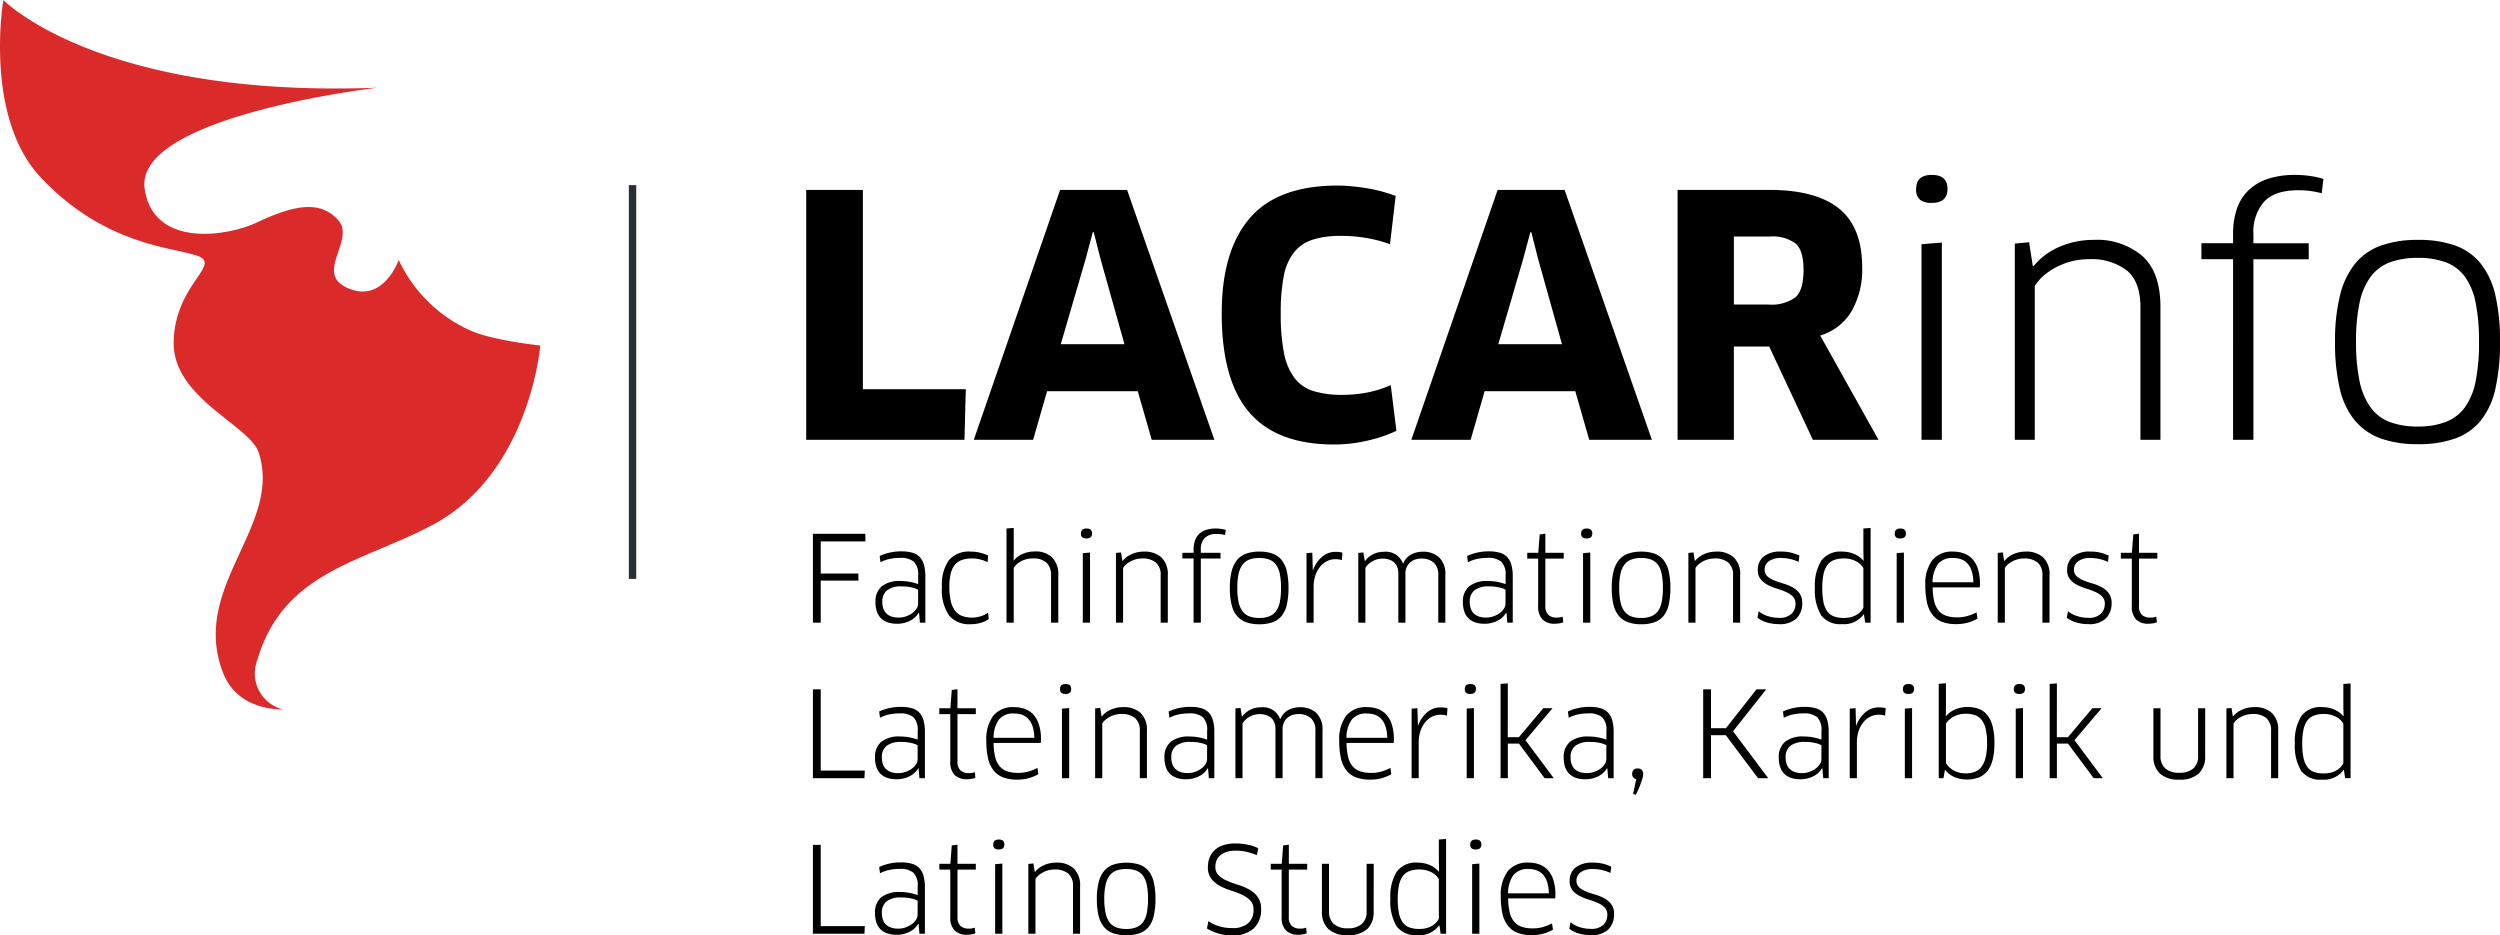
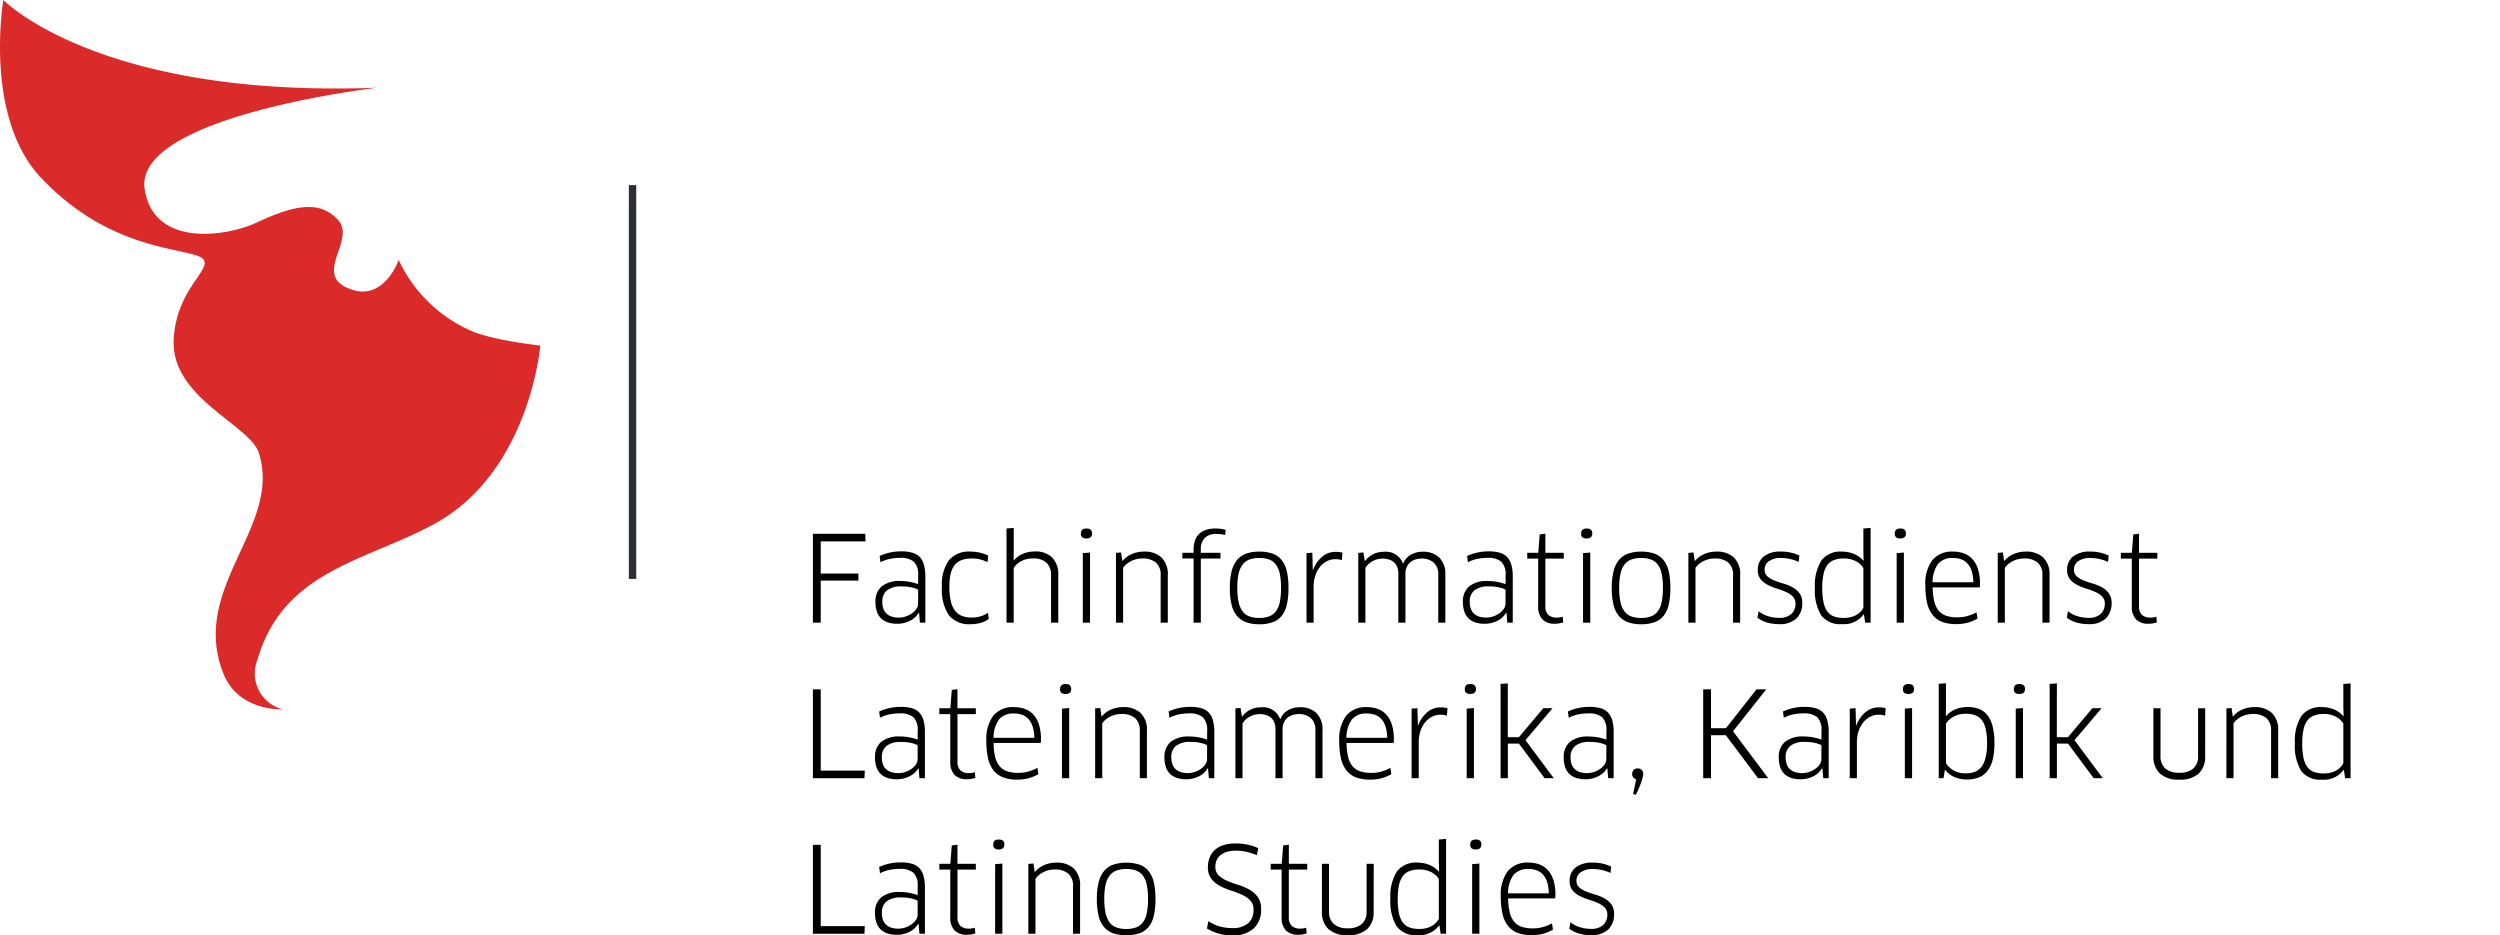
<svg xmlns="http://www.w3.org/2000/svg" id="logo_lacarinfo_header" width="337.602" height="126.313" viewBox="0 0 337.602 126.313">
  <g id="Gruppe_4" data-name="Gruppe 4" transform="translate(0.453)">
    <path id="Pfad_7" data-name="Pfad 7" d="M0,0S12.918,13.3,50.532,11.841c0,0-32.987,3.812-31.445,13.711,1.258,8.084,11.376,6.246,14.979,4.565,4.707-2.2,8.541-3.326,11.143-.394,2.509,2.821-3.764,7.528,1.881,9.4,4.392,1.448,6.3-4.017,6.3-4.017a19.4,19.4,0,0,0,10.018,9.671c3.133,1.256,9.1,1.884,9.1,1.884s-1.4,17.1-14.366,24.123C48.752,75.868,37.8,77.039,34.285,89.168a4.993,4.993,0,0,0,3.427,6.617s-5.974.344-8.023-4.883C25.136,79.285,37.684,71.134,34.5,61.16,33.3,57.391,22.779,53.776,23,46.07s6.511-10.308,3.256-11.506S13.81,33.239,5.082,24C-2.7,15.751,0,0,0,0" fill="#db2a2a" />
  </g>
  <g id="Gruppe_10" data-name="Gruppe 10" transform="translate(85.418 25)">
    <path id="Pfad_13" data-name="Pfad 13" d="M0,0V53.178" fill="none" stroke="#2b2e34" stroke-width="1" />
  </g>
-   <path id="Pfad_130" data-name="Pfad 130" d="M24.75-6.84,24.57,0H3.2V-33.75h7.65V-6.84Zm23.22.27H35.73L33.84,0H25.83L37.485-33.75H46.53L58.32,0H49.86ZM40.95-24.48,37.575-12.915h8.6L42.93-24.48l-.9-3.555H41.9Zm41.085-1.935a17.454,17.454,0,0,0-3.015-.81,19.85,19.85,0,0,0-3.6-.315,12.3,12.3,0,0,0-3.847.517,5.272,5.272,0,0,0-2.52,1.733,7.469,7.469,0,0,0-1.372,3.217,25.931,25.931,0,0,0-.4,5.017,27.114,27.114,0,0,0,.427,5.288,8.3,8.3,0,0,0,1.4,3.375,5.092,5.092,0,0,0,2.565,1.8,12.742,12.742,0,0,0,3.893.517,17.21,17.21,0,0,0,3.51-.337,15.5,15.5,0,0,0,3.06-.968l.765,6.165A18.383,18.383,0,0,1,78.975.112a20.018,20.018,0,0,1-4.5.517q-7.695,0-11.43-4.32T59.31-17.1q0-8.415,3.78-12.825t11.88-4.41a20,20,0,0,1,2.07.112q1.08.113,2.115.292a19.147,19.147,0,0,1,1.98.45q.945.27,1.665.54ZM107.055-6.57H94.815L92.925,0h-8.01L96.57-33.75h9.045L117.4,0h-8.46Zm-7.02-17.91L96.66-12.915h8.6l-3.24-11.565-.9-3.555h-.135ZM145.8-23.265a11.177,11.177,0,0,1-1.463,5.94,7.318,7.318,0,0,1-4.207,3.24L148.005,0H139.14l-5.9-12.6h-4.77V0H120.87V-33.75h12.375q6.3,0,9.428,2.52T145.8-23.265Zm-7.92.315q0-2.565-1.035-3.533a5.171,5.171,0,0,0-3.555-.967h-4.815v9.18h4.68a5.454,5.454,0,0,0,3.622-.968Q137.88-20.2,137.88-22.95ZM153.81,0V-26.415l2.745-.225V0Zm3.51-33.885q0,1.89-2.115,1.89a2.6,2.6,0,0,1-1.575-.405,1.753,1.753,0,0,1-.54-1.485q0-1.89,2.115-1.89T157.32-33.885ZM183.375,0V-17.91q0-3.42-1.823-4.95a7.869,7.869,0,0,0-5.2-1.53,9.517,9.517,0,0,0-2.025.225,9.254,9.254,0,0,0-2.025.7,9.117,9.117,0,0,0-1.822,1.147,6.292,6.292,0,0,0-1.372,1.53V0h-2.7V-26.5l1.935-.18.495,3.195h.135a8.978,8.978,0,0,1,3.488-2.588A11.4,11.4,0,0,1,177.03-27a9.457,9.457,0,0,1,6.637,2.205q2.407,2.205,2.408,6.84V0Zm12.51,0V-24.39H191.61v-2.16h4.275v-1.305a10.42,10.42,0,0,1,.473-3.217,6.329,6.329,0,0,1,1.507-2.52,6.75,6.75,0,0,1,2.633-1.62,11.634,11.634,0,0,1,3.848-.562,13.451,13.451,0,0,1,2.025.158,10.548,10.548,0,0,1,1.71.382l-.225,1.935a12.6,12.6,0,0,0-1.462-.292,11.948,11.948,0,0,0-1.687-.113q-3.2,0-4.635,1.553a6.144,6.144,0,0,0-1.44,4.343v1.26h7.47v2.16h-7.47V0ZM231.93-13.23a27.744,27.744,0,0,1-.63,6.367,10.471,10.471,0,0,1-1.98,4.275A7.85,7.85,0,0,1,225.878-.18a14.648,14.648,0,0,1-5.018.765,14.648,14.648,0,0,1-5.018-.765,8.168,8.168,0,0,1-3.488-2.408,10.339,10.339,0,0,1-2.048-4.275,26.824,26.824,0,0,1-.652-6.367,25.471,25.471,0,0,1,.675-6.3,10.924,10.924,0,0,1,2.048-4.275,7.913,7.913,0,0,1,3.487-2.43,14.693,14.693,0,0,1,5-.765,14.648,14.648,0,0,1,5.018.765,7.775,7.775,0,0,1,3.442,2.43,10.66,10.66,0,0,1,1.98,4.275A27.213,27.213,0,0,1,231.93-13.23Zm-19.44,0a25.388,25.388,0,0,0,.473,5.287,9.214,9.214,0,0,0,1.485,3.555,5.71,5.71,0,0,0,2.588,1.98,10.657,10.657,0,0,0,3.825.608,10.173,10.173,0,0,0,3.78-.63,5.777,5.777,0,0,0,2.565-1.98,8.989,8.989,0,0,0,1.44-3.532,26.62,26.62,0,0,0,.45-5.287,26.274,26.274,0,0,0-.45-5.265,8.974,8.974,0,0,0-1.44-3.51,5.626,5.626,0,0,0-2.565-1.958,10.512,10.512,0,0,0-3.78-.607,10.657,10.657,0,0,0-3.825.607A5.767,5.767,0,0,0,214.447-22a8.992,8.992,0,0,0-1.485,3.51A25.059,25.059,0,0,0,212.49-13.23Z" transform="translate(105.672 59.395)" />
  <path id="Pfad_129" data-name="Pfad 129" d="M2.832-10.976V-6.64H7.92v.96H2.832V0H1.776V-12H8.848l.032,1.024Zm13.28,9.648-.048-.016A2.774,2.774,0,0,1,14.9-.264,3.79,3.79,0,0,1,13.12.144a3.916,3.916,0,0,1-1.176-.168,2.4,2.4,0,0,1-.92-.52,2.3,2.3,0,0,1-.592-.912,3.921,3.921,0,0,1-.208-1.36A2.626,2.626,0,0,1,11.056-4.9a3.839,3.839,0,0,1,2.576-.728,6.553,6.553,0,0,1,1.256.12,7.191,7.191,0,0,1,1.1.3V-6.384A2.393,2.393,0,0,0,15.4-8.24a2.733,2.733,0,0,0-1.832-.512,6.965,6.965,0,0,0-1.4.136A4.776,4.776,0,0,0,10.9-8.16l-.112-.848a6.9,6.9,0,0,1,2.944-.624,5.214,5.214,0,0,1,1.48.184,2.208,2.208,0,0,1,1,.592A2.511,2.511,0,0,1,16.776-7.8a5.768,5.768,0,0,1,.184,1.56V0h-.736Zm-.128-3.12a2.728,2.728,0,0,0-.76-.288,5.571,5.571,0,0,0-1.448-.16,3.041,3.041,0,0,0-2,.536,1.9,1.9,0,0,0-.624,1.528,2.68,2.68,0,0,0,.168,1.016,1.626,1.626,0,0,0,.472.656,1.917,1.917,0,0,0,.7.36,3.257,3.257,0,0,0,.88.112,2.913,2.913,0,0,0,.984-.168,3.226,3.226,0,0,0,.832-.432,2.267,2.267,0,0,0,.576-.6,1.235,1.235,0,0,0,.216-.672ZM25.36-8.176a4.874,4.874,0,0,0-.984-.36,4.439,4.439,0,0,0-1.1-.136,4.1,4.1,0,0,0-1.416.216,2.107,2.107,0,0,0-.952.688,3.035,3.035,0,0,0-.536,1.2,7.813,7.813,0,0,0-.168,1.736A8.286,8.286,0,0,0,20.4-2.9a3.381,3.381,0,0,0,.576,1.28,2.155,2.155,0,0,0,.952.712,3.7,3.7,0,0,0,1.32.216,4.043,4.043,0,0,0,1.168-.168,3.4,3.4,0,0,0,1.008-.488l.1.848a3.242,3.242,0,0,1-1.064.512,4.849,4.849,0,0,1-1.384.192A3.527,3.527,0,0,1,20.16-.976a6.142,6.142,0,0,1-.96-3.856,5.753,5.753,0,0,1,.928-3.592A3.542,3.542,0,0,1,23.088-9.6a5.26,5.26,0,0,1,1.28.152,5.583,5.583,0,0,1,1.072.376ZM33.936,0V-6.384a2.277,2.277,0,0,0-.6-1.7,2.564,2.564,0,0,0-1.864-.592A3.216,3.216,0,0,0,29.9-8.3a2.541,2.541,0,0,0-1.008.92V0H27.92V-12.72l.976-.08v3.1l-.016,1.28.032.016a3.234,3.234,0,0,1,1.224-.9,4,4,0,0,1,1.592-.312,3.183,3.183,0,0,1,2.376.824,3.3,3.3,0,0,1,.808,2.408V0Zm4.288,0V-9.392l.976-.08V0Zm1.248-12.048q0,.672-.752.672a.923.923,0,0,1-.56-.144.623.623,0,0,1-.192-.528q0-.672.752-.672T39.472-12.048ZM48.736,0V-6.368a2.176,2.176,0,0,0-.648-1.76,2.8,2.8,0,0,0-1.848-.544,3.384,3.384,0,0,0-.72.08,3.29,3.29,0,0,0-.72.248,3.241,3.241,0,0,0-.648.408,2.237,2.237,0,0,0-.488.544V0H42.7V-9.424l.688-.064.176,1.136h.048a3.192,3.192,0,0,1,1.24-.92A4.054,4.054,0,0,1,46.48-9.6a3.363,3.363,0,0,1,2.36.784A3.145,3.145,0,0,1,49.7-6.384V0Zm4.448,0V-8.672h-1.52V-9.44h1.52V-9.9a3.705,3.705,0,0,1,.168-1.144,2.25,2.25,0,0,1,.536-.9,2.4,2.4,0,0,1,.936-.576,4.137,4.137,0,0,1,1.368-.2,4.783,4.783,0,0,1,.72.056,3.75,3.75,0,0,1,.608.136l-.08.688a4.48,4.48,0,0,0-.52-.1,4.248,4.248,0,0,0-.6-.04,2.156,2.156,0,0,0-1.648.552,2.184,2.184,0,0,0-.512,1.544v.448h2.656v.768H54.16V0ZM66-4.7a9.865,9.865,0,0,1-.224,2.264,3.723,3.723,0,0,1-.7,1.52,2.791,2.791,0,0,1-1.224.856,5.208,5.208,0,0,1-1.784.272A5.208,5.208,0,0,1,60.28-.064,2.9,2.9,0,0,1,59.04-.92a3.676,3.676,0,0,1-.728-1.52A9.537,9.537,0,0,1,58.08-4.7a9.056,9.056,0,0,1,.24-2.24,3.884,3.884,0,0,1,.728-1.52,2.813,2.813,0,0,1,1.24-.864A5.224,5.224,0,0,1,62.064-9.6a5.208,5.208,0,0,1,1.784.272,2.765,2.765,0,0,1,1.224.864,3.79,3.79,0,0,1,.7,1.52A9.676,9.676,0,0,1,66-4.7Zm-6.912,0a9.027,9.027,0,0,0,.168,1.88,3.276,3.276,0,0,0,.528,1.264,2.03,2.03,0,0,0,.92.7,3.789,3.789,0,0,0,1.36.216,3.617,3.617,0,0,0,1.344-.224,2.054,2.054,0,0,0,.912-.7,3.2,3.2,0,0,0,.512-1.256,9.465,9.465,0,0,0,.16-1.88,9.342,9.342,0,0,0-.16-1.872,3.191,3.191,0,0,0-.512-1.248,2,2,0,0,0-.912-.7,3.738,3.738,0,0,0-1.344-.216,3.789,3.789,0,0,0-1.36.216,2.05,2.05,0,0,0-.92.7,3.2,3.2,0,0,0-.528,1.248A8.91,8.91,0,0,0,59.088-4.7ZM68.432,0V-9.392l.784-.064L69.248-8.4l.032,1.3h.032A4.291,4.291,0,0,1,70.52-8.888a2.771,2.771,0,0,1,1.864-.68,3.213,3.213,0,0,1,.9.112L73.2-8.448a2.632,2.632,0,0,0-.864-.128,2.505,2.505,0,0,0-1.136.264,2.873,2.873,0,0,0-.936.76,3.707,3.707,0,0,0-.64,1.184,4.842,4.842,0,0,0-.232,1.552V0ZM86.224,0V-6.416a2.149,2.149,0,0,0-.616-1.7,2.436,2.436,0,0,0-1.672-.544,2.587,2.587,0,0,0-.808.128,1.977,1.977,0,0,0-.688.384,1.853,1.853,0,0,0-.472.64,2.091,2.091,0,0,0-.176.88V0h-.96V-6.624a2.367,2.367,0,0,0-.168-.936,1.614,1.614,0,0,0-.464-.632,1.913,1.913,0,0,0-.688-.352,2.985,2.985,0,0,0-.824-.112,2.786,2.786,0,0,0-1.32.344,2.418,2.418,0,0,0-.984.92V0h-.96V-9.424l.688-.064L76.3-8.336h.048a2.875,2.875,0,0,1,1.064-.9,3.127,3.127,0,0,1,1.432-.336A2.464,2.464,0,0,1,81.456-8H81.5a2.329,2.329,0,0,1,1.024-1.184,3.246,3.246,0,0,1,1.632-.4,3.11,3.11,0,0,1,2.184.768,3.08,3.08,0,0,1,.84,2.384V0ZM95.44-1.328l-.048-.016a2.774,2.774,0,0,1-1.168,1.08,3.79,3.79,0,0,1-1.776.408,3.916,3.916,0,0,1-1.176-.168,2.4,2.4,0,0,1-.92-.52,2.3,2.3,0,0,1-.592-.912,3.921,3.921,0,0,1-.208-1.36A2.626,2.626,0,0,1,90.384-4.9a3.839,3.839,0,0,1,2.576-.728,6.553,6.553,0,0,1,1.256.12,7.19,7.19,0,0,1,1.1.3V-6.384a2.393,2.393,0,0,0-.584-1.856A2.733,2.733,0,0,0,92.9-8.752a6.965,6.965,0,0,0-1.4.136,4.776,4.776,0,0,0-1.272.456l-.112-.848a6.9,6.9,0,0,1,2.944-.624,5.214,5.214,0,0,1,1.48.184,2.208,2.208,0,0,1,1,.592A2.511,2.511,0,0,1,96.1-7.8a5.768,5.768,0,0,1,.184,1.56V0h-.736Zm-.128-3.12a2.728,2.728,0,0,0-.76-.288A5.571,5.571,0,0,0,93.1-4.9a3.041,3.041,0,0,0-2,.536,1.9,1.9,0,0,0-.624,1.528,2.68,2.68,0,0,0,.168,1.016,1.626,1.626,0,0,0,.472.656,1.917,1.917,0,0,0,.7.36,3.257,3.257,0,0,0,.88.112,2.913,2.913,0,0,0,.984-.168,3.226,3.226,0,0,0,.832-.432,2.267,2.267,0,0,0,.576-.6,1.235,1.235,0,0,0,.216-.672Zm5.376-4.208v6.384a1.566,1.566,0,0,0,.408,1.224,1.646,1.646,0,0,0,1.128.36,3.056,3.056,0,0,0,.432-.032,1.408,1.408,0,0,0,.368-.1l.08.768a2.482,2.482,0,0,1-.5.136,3.57,3.57,0,0,1-.632.056,2.257,2.257,0,0,1-1.68-.584,2.474,2.474,0,0,1-.576-1.8V-8.656H98.24V-9.44h1.488l.192-2.48.768-.1V-9.44h2.48v.784ZM105.776,0V-9.392l.976-.08V0Zm1.248-12.048q0,.672-.752.672a.923.923,0,0,1-.56-.144.623.623,0,0,1-.192-.528q0-.672.752-.672T107.024-12.048ZM117.568-4.7a9.865,9.865,0,0,1-.224,2.264,3.723,3.723,0,0,1-.7,1.52,2.791,2.791,0,0,1-1.224.856,5.208,5.208,0,0,1-1.784.272,5.208,5.208,0,0,1-1.784-.272,2.9,2.9,0,0,1-1.24-.856,3.676,3.676,0,0,1-.728-1.52,9.538,9.538,0,0,1-.232-2.264,9.057,9.057,0,0,1,.24-2.24,3.884,3.884,0,0,1,.728-1.52,2.813,2.813,0,0,1,1.24-.864,5.224,5.224,0,0,1,1.776-.272,5.208,5.208,0,0,1,1.784.272,2.765,2.765,0,0,1,1.224.864,3.79,3.79,0,0,1,.7,1.52A9.676,9.676,0,0,1,117.568-4.7Zm-6.912,0a9.027,9.027,0,0,0,.168,1.88,3.276,3.276,0,0,0,.528,1.264,2.03,2.03,0,0,0,.92.7,3.789,3.789,0,0,0,1.36.216,3.617,3.617,0,0,0,1.344-.224,2.054,2.054,0,0,0,.912-.7,3.2,3.2,0,0,0,.512-1.256,9.465,9.465,0,0,0,.16-1.88,9.342,9.342,0,0,0-.16-1.872,3.191,3.191,0,0,0-.512-1.248,2,2,0,0,0-.912-.7,3.738,3.738,0,0,0-1.344-.216,3.789,3.789,0,0,0-1.36.216,2.05,2.05,0,0,0-.92.7,3.2,3.2,0,0,0-.528,1.248A8.91,8.91,0,0,0,110.656-4.7ZM126.032,0V-6.368a2.176,2.176,0,0,0-.648-1.76,2.8,2.8,0,0,0-1.848-.544,3.384,3.384,0,0,0-.72.08,3.29,3.29,0,0,0-.72.248,3.241,3.241,0,0,0-.648.408,2.237,2.237,0,0,0-.488.544V0H120V-9.424l.688-.064.176,1.136h.048a3.192,3.192,0,0,1,1.24-.92,4.054,4.054,0,0,1,1.624-.328,3.363,3.363,0,0,1,2.36.784,3.145,3.145,0,0,1,.856,2.432V0Zm9.344-2.656a2.84,2.84,0,0,1-.76,2.064,3.229,3.229,0,0,1-2.408.784,5.577,5.577,0,0,1-1.6-.224,3.794,3.794,0,0,1-1.28-.64l.16-.88a3.577,3.577,0,0,0,1.248.664,4.824,4.824,0,0,0,1.456.232,2.36,2.36,0,0,0,1.736-.544,1.86,1.86,0,0,0,.536-1.36,1.325,1.325,0,0,0-.376-.992,3.113,3.113,0,0,0-.944-.616,11.279,11.279,0,0,0-1.224-.448,7.16,7.16,0,0,1-1.224-.5,2.953,2.953,0,0,1-.944-.76,1.924,1.924,0,0,1-.376-1.248,2.234,2.234,0,0,1,.8-1.816,3.577,3.577,0,0,1,2.336-.664,5.535,5.535,0,0,1,2.48.544l-.1.848a5.842,5.842,0,0,0-2.4-.528,2.7,2.7,0,0,0-1.6.424,1.336,1.336,0,0,0-.592,1.144,1.156,1.156,0,0,0,.376.92,3.241,3.241,0,0,0,.936.552q.56.224,1.224.416a6.12,6.12,0,0,1,1.224.5,2.888,2.888,0,0,1,.936.8A2.145,2.145,0,0,1,135.376-2.656ZM143.872,0l-.16-1.1-.048-.016A3.289,3.289,0,0,1,140.736.192,3.194,3.194,0,0,1,137.928-1a6.535,6.535,0,0,1-.84-3.72,6.34,6.34,0,0,1,.864-3.664,3.2,3.2,0,0,1,2.8-1.216,4.175,4.175,0,0,1,1.616.312,3.259,3.259,0,0,1,1.264.92l.032-.016-.032-1.28V-12.72l.976-.08V0Zm-.24-7.376a2.492,2.492,0,0,0-1.04-.944,3.467,3.467,0,0,0-1.6-.352,3.6,3.6,0,0,0-1.352.224,2.01,2.01,0,0,0-.9.7,3.266,3.266,0,0,0-.5,1.24,8.936,8.936,0,0,0-.16,1.816,9.719,9.719,0,0,0,.152,1.856,3.343,3.343,0,0,0,.488,1.256,1.942,1.942,0,0,0,.888.712,3.653,3.653,0,0,0,1.368.224,3.8,3.8,0,0,0,1.04-.128,2.828,2.828,0,0,0,.768-.336,2.482,2.482,0,0,0,.528-.448,2.272,2.272,0,0,0,.32-.464ZM148.128,0V-9.392l.976-.08V0Zm1.248-12.048q0,.672-.752.672a.923.923,0,0,1-.56-.144.623.623,0,0,1-.192-.528q0-.672.752-.672T149.376-12.048ZM156.208.192a5.4,5.4,0,0,1-1.928-.3,3.024,3.024,0,0,1-1.3-.944,4.049,4.049,0,0,1-.744-1.624A10.415,10.415,0,0,1,152-5.04a5.315,5.315,0,0,1,.936-3.4A3.412,3.412,0,0,1,155.76-9.6a4.155,4.155,0,0,1,1.464.248,2.894,2.894,0,0,1,1.144.776,3.62,3.62,0,0,1,.744,1.352,6.517,6.517,0,0,1,.264,1.976q0,.112-.008.248a2.237,2.237,0,0,1-.024.232h-6.352a8.257,8.257,0,0,0,.216,1.912,3.038,3.038,0,0,0,.608,1.248,2.3,2.3,0,0,0,1.024.68A4.592,4.592,0,0,0,156.3-.72,5.059,5.059,0,0,0,157.68-.9a6.336,6.336,0,0,0,1.232-.5l.128.848a5.521,5.521,0,0,1-1.3.544A5.735,5.735,0,0,1,156.208.192Zm2.272-5.648a5.138,5.138,0,0,0-.224-1.52,2.777,2.777,0,0,0-.568-1.016,2.109,2.109,0,0,0-.848-.568,3.164,3.164,0,0,0-1.08-.176,2.467,2.467,0,0,0-2.056.816,4.265,4.265,0,0,0-.728,2.464ZM167.808,0V-6.368a2.176,2.176,0,0,0-.648-1.76,2.8,2.8,0,0,0-1.848-.544,3.384,3.384,0,0,0-.72.08,3.29,3.29,0,0,0-.72.248,3.241,3.241,0,0,0-.648.408,2.237,2.237,0,0,0-.488.544V0h-.96V-9.424l.688-.064.176,1.136h.048a3.192,3.192,0,0,1,1.24-.92,4.054,4.054,0,0,1,1.624-.328,3.363,3.363,0,0,1,2.36.784,3.145,3.145,0,0,1,.856,2.432V0Zm9.344-2.656a2.84,2.84,0,0,1-.76,2.064,3.229,3.229,0,0,1-2.408.784,5.577,5.577,0,0,1-1.6-.224,3.794,3.794,0,0,1-1.28-.64l.16-.88a3.577,3.577,0,0,0,1.248.664,4.824,4.824,0,0,0,1.456.232A2.36,2.36,0,0,0,175.7-1.2a1.86,1.86,0,0,0,.536-1.36,1.325,1.325,0,0,0-.376-.992,3.113,3.113,0,0,0-.944-.616,11.279,11.279,0,0,0-1.224-.448,7.16,7.16,0,0,1-1.224-.5,2.953,2.953,0,0,1-.944-.76,1.924,1.924,0,0,1-.376-1.248,2.234,2.234,0,0,1,.8-1.816,3.577,3.577,0,0,1,2.336-.664,5.535,5.535,0,0,1,2.48.544l-.1.848a5.842,5.842,0,0,0-2.4-.528,2.7,2.7,0,0,0-1.6.424,1.336,1.336,0,0,0-.592,1.144,1.156,1.156,0,0,0,.376.92,3.241,3.241,0,0,0,.936.552q.56.224,1.224.416a6.12,6.12,0,0,1,1.224.5,2.888,2.888,0,0,1,.936.8A2.145,2.145,0,0,1,177.152-2.656Zm3.7-6v6.384a1.566,1.566,0,0,0,.408,1.224,1.646,1.646,0,0,0,1.128.36,3.056,3.056,0,0,0,.432-.032,1.408,1.408,0,0,0,.368-.1l.08.768a2.483,2.483,0,0,1-.5.136,3.57,3.57,0,0,1-.632.056,2.257,2.257,0,0,1-1.68-.584,2.474,2.474,0,0,1-.576-1.8V-8.656H178.4V-9.44h1.488l.192-2.48.768-.1V-9.44h2.48v.784ZM8.784,19.976,8.736,21H1.776V9H2.832V19.976Zm7.264-.3L16,19.656a2.774,2.774,0,0,1-1.168,1.08,3.79,3.79,0,0,1-1.776.408,3.916,3.916,0,0,1-1.176-.168,2.4,2.4,0,0,1-.92-.52,2.3,2.3,0,0,1-.592-.912,3.921,3.921,0,0,1-.208-1.36,2.626,2.626,0,0,1,.832-2.088,3.839,3.839,0,0,1,2.576-.728,6.553,6.553,0,0,1,1.256.12,7.191,7.191,0,0,1,1.1.3V14.616a2.393,2.393,0,0,0-.584-1.856,2.733,2.733,0,0,0-1.832-.512,6.965,6.965,0,0,0-1.4.136,4.776,4.776,0,0,0-1.272.456l-.112-.848a6.9,6.9,0,0,1,2.944-.624,5.214,5.214,0,0,1,1.48.184,2.208,2.208,0,0,1,1,.592,2.511,2.511,0,0,1,.568,1.056,5.767,5.767,0,0,1,.184,1.56V21H16.16Zm-.128-3.12a2.728,2.728,0,0,0-.76-.288,5.571,5.571,0,0,0-1.448-.16,3.041,3.041,0,0,0-2,.536,1.9,1.9,0,0,0-.624,1.528,2.68,2.68,0,0,0,.168,1.016,1.626,1.626,0,0,0,.472.656,1.917,1.917,0,0,0,.7.36,3.257,3.257,0,0,0,.88.112,2.913,2.913,0,0,0,.984-.168,3.226,3.226,0,0,0,.832-.432,2.267,2.267,0,0,0,.576-.6,1.235,1.235,0,0,0,.216-.672ZM21.3,12.344v6.384a1.566,1.566,0,0,0,.408,1.224,1.646,1.646,0,0,0,1.128.36,3.056,3.056,0,0,0,.432-.032,1.408,1.408,0,0,0,.368-.1l.08.768a2.482,2.482,0,0,1-.5.136,3.57,3.57,0,0,1-.632.056,2.257,2.257,0,0,1-1.68-.584,2.474,2.474,0,0,1-.576-1.8V12.344H18.848V11.56h1.488l.192-2.48.768-.1V11.56h2.48v.784Zm8.1,8.848a5.4,5.4,0,0,1-1.928-.3,3.024,3.024,0,0,1-1.3-.944,4.048,4.048,0,0,1-.744-1.624,10.415,10.415,0,0,1-.232-2.36,5.316,5.316,0,0,1,.936-3.4,3.412,3.412,0,0,1,2.824-1.16,4.155,4.155,0,0,1,1.464.248,2.894,2.894,0,0,1,1.144.776,3.62,3.62,0,0,1,.744,1.352,6.517,6.517,0,0,1,.264,1.976q0,.112-.008.248a2.239,2.239,0,0,1-.024.232H26.176a8.257,8.257,0,0,0,.216,1.912A3.037,3.037,0,0,0,27,19.392a2.3,2.3,0,0,0,1.024.68,4.592,4.592,0,0,0,1.464.208,5.059,5.059,0,0,0,1.376-.176,6.336,6.336,0,0,0,1.232-.5l.128.848a5.521,5.521,0,0,1-1.3.544A5.735,5.735,0,0,1,29.392,21.192Zm2.272-5.648a5.138,5.138,0,0,0-.224-1.52,2.778,2.778,0,0,0-.568-1.016,2.109,2.109,0,0,0-.848-.568,3.164,3.164,0,0,0-1.08-.176,2.467,2.467,0,0,0-2.056.816,4.265,4.265,0,0,0-.728,2.464ZM35.408,21V11.608l.976-.08V21ZM36.656,8.952q0,.672-.752.672a.923.923,0,0,1-.56-.144.623.623,0,0,1-.192-.528q0-.672.752-.672T36.656,8.952ZM45.92,21V14.632a2.176,2.176,0,0,0-.648-1.76,2.8,2.8,0,0,0-1.848-.544,3.384,3.384,0,0,0-.72.08,3.29,3.29,0,0,0-.72.248,3.241,3.241,0,0,0-.648.408,2.237,2.237,0,0,0-.488.544V21h-.96V11.576l.688-.064.176,1.136H40.8a3.192,3.192,0,0,1,1.24-.92,4.054,4.054,0,0,1,1.624-.328,3.363,3.363,0,0,1,2.36.784,3.145,3.145,0,0,1,.856,2.432V21Zm9.216-1.328-.048-.016a2.774,2.774,0,0,1-1.168,1.08,3.79,3.79,0,0,1-1.776.408,3.916,3.916,0,0,1-1.176-.168,2.4,2.4,0,0,1-.92-.52,2.3,2.3,0,0,1-.592-.912,3.921,3.921,0,0,1-.208-1.36A2.626,2.626,0,0,1,50.08,16.1a3.839,3.839,0,0,1,2.576-.728,6.553,6.553,0,0,1,1.256.12,7.191,7.191,0,0,1,1.1.3V14.616a2.393,2.393,0,0,0-.584-1.856,2.733,2.733,0,0,0-1.832-.512,6.965,6.965,0,0,0-1.4.136,4.776,4.776,0,0,0-1.272.456l-.112-.848a6.9,6.9,0,0,1,2.944-.624,5.214,5.214,0,0,1,1.48.184,2.208,2.208,0,0,1,1,.592A2.511,2.511,0,0,1,55.8,13.2a5.767,5.767,0,0,1,.184,1.56V21h-.736Zm-.128-3.12a2.728,2.728,0,0,0-.76-.288A5.571,5.571,0,0,0,52.8,16.1a3.041,3.041,0,0,0-2,.536,1.9,1.9,0,0,0-.624,1.528,2.68,2.68,0,0,0,.168,1.016,1.626,1.626,0,0,0,.472.656,1.917,1.917,0,0,0,.7.36,3.257,3.257,0,0,0,.88.112,2.913,2.913,0,0,0,.984-.168,3.226,3.226,0,0,0,.832-.432,2.267,2.267,0,0,0,.576-.6,1.235,1.235,0,0,0,.216-.672ZM69.632,21V14.584a2.149,2.149,0,0,0-.616-1.7,2.436,2.436,0,0,0-1.672-.544,2.587,2.587,0,0,0-.808.128,1.977,1.977,0,0,0-.688.384,1.853,1.853,0,0,0-.472.64,2.091,2.091,0,0,0-.176.88V21h-.96V14.376a2.367,2.367,0,0,0-.168-.936,1.614,1.614,0,0,0-.464-.632,1.913,1.913,0,0,0-.688-.352,2.985,2.985,0,0,0-.824-.112,2.786,2.786,0,0,0-1.32.344,2.418,2.418,0,0,0-.984.92V21h-.96V11.576l.688-.064.192,1.152h.048a2.875,2.875,0,0,1,1.064-.9,3.127,3.127,0,0,1,1.432-.336A2.464,2.464,0,0,1,64.864,13h.048a2.329,2.329,0,0,1,1.024-1.184,3.246,3.246,0,0,1,1.632-.4,3.11,3.11,0,0,1,2.184.768,3.08,3.08,0,0,1,.84,2.384V21Zm7.424.192a5.4,5.4,0,0,1-1.928-.3,3.024,3.024,0,0,1-1.3-.944,4.048,4.048,0,0,1-.744-1.624,10.415,10.415,0,0,1-.232-2.36,5.316,5.316,0,0,1,.936-3.4,3.412,3.412,0,0,1,2.824-1.16,4.155,4.155,0,0,1,1.464.248,2.894,2.894,0,0,1,1.144.776,3.62,3.62,0,0,1,.744,1.352,6.517,6.517,0,0,1,.264,1.976q0,.112-.008.248a2.237,2.237,0,0,1-.024.232H73.84a8.256,8.256,0,0,0,.216,1.912,3.037,3.037,0,0,0,.608,1.248,2.3,2.3,0,0,0,1.024.68,4.592,4.592,0,0,0,1.464.208,5.059,5.059,0,0,0,1.376-.176,6.335,6.335,0,0,0,1.232-.5l.128.848a5.521,5.521,0,0,1-1.3.544A5.735,5.735,0,0,1,77.056,21.192Zm2.272-5.648a5.138,5.138,0,0,0-.224-1.52,2.778,2.778,0,0,0-.568-1.016,2.109,2.109,0,0,0-.848-.568,3.164,3.164,0,0,0-1.08-.176,2.467,2.467,0,0,0-2.056.816,4.265,4.265,0,0,0-.728,2.464ZM82.624,21V11.608l.784-.064L83.44,12.6l.032,1.3H83.5a4.291,4.291,0,0,1,1.208-1.784,2.771,2.771,0,0,1,1.864-.68,3.213,3.213,0,0,1,.9.112l-.08,1.008a2.632,2.632,0,0,0-.864-.128,2.505,2.505,0,0,0-1.136.264,2.873,2.873,0,0,0-.936.76,3.707,3.707,0,0,0-.64,1.184,4.842,4.842,0,0,0-.232,1.552V21Zm7.44,0V11.608l.976-.08V21ZM91.312,8.952q0,.672-.752.672A.923.923,0,0,1,90,9.48a.623.623,0,0,1-.192-.528q0-.672.752-.672T91.312,8.952Zm4.3,6.512h1.5l3.3-3.92h1.248L98,15.864,101.824,21h-1.232L97.12,16.328h-1.5V21H94.64V8.264l.976-.064Zm13.44,4.208-.048-.016a2.774,2.774,0,0,1-1.168,1.08,3.79,3.79,0,0,1-1.776.408,3.916,3.916,0,0,1-1.176-.168,2.4,2.4,0,0,1-.92-.52,2.3,2.3,0,0,1-.592-.912,3.921,3.921,0,0,1-.208-1.36A2.626,2.626,0,0,1,104,16.1a3.839,3.839,0,0,1,2.576-.728,6.553,6.553,0,0,1,1.256.12,7.19,7.19,0,0,1,1.1.3V14.616a2.393,2.393,0,0,0-.584-1.856,2.733,2.733,0,0,0-1.832-.512,6.965,6.965,0,0,0-1.4.136,4.776,4.776,0,0,0-1.272.456l-.112-.848a6.9,6.9,0,0,1,2.944-.624,5.214,5.214,0,0,1,1.48.184,2.208,2.208,0,0,1,1,.592,2.511,2.511,0,0,1,.568,1.056,5.768,5.768,0,0,1,.184,1.56V21h-.736Zm-.128-3.12a2.728,2.728,0,0,0-.76-.288,5.571,5.571,0,0,0-1.448-.16,3.041,3.041,0,0,0-2,.536,1.9,1.9,0,0,0-.624,1.528,2.68,2.68,0,0,0,.168,1.016,1.626,1.626,0,0,0,.472.656,1.917,1.917,0,0,0,.7.36,3.257,3.257,0,0,0,.88.112,2.913,2.913,0,0,0,.984-.168,3.226,3.226,0,0,0,.832-.432,2.267,2.267,0,0,0,.576-.6,1.235,1.235,0,0,0,.216-.672Zm4.224,3.136a.7.7,0,0,1,.576.216.9.9,0,0,1,.176.584,2.131,2.131,0,0,1-.1.52q-.1.344-.24.736t-.32.792q-.176.4-.336.7l-.368-.1.416-1.984a.767.767,0,0,1-.384-.256.657.657,0,0,1-.16-.432.871.871,0,0,1,.176-.568A.681.681,0,0,1,113.152,19.688ZM129.408,21l-4.352-5.808h-2V21H122V9h1.056v5.248h2.016L129.2,9h1.312l-4.48,5.664L130.784,21Zm8.688-1.328-.048-.016a2.774,2.774,0,0,1-1.168,1.08,3.79,3.79,0,0,1-1.776.408,3.916,3.916,0,0,1-1.176-.168,2.4,2.4,0,0,1-.92-.52,2.3,2.3,0,0,1-.592-.912,3.922,3.922,0,0,1-.208-1.36,2.626,2.626,0,0,1,.832-2.088,3.839,3.839,0,0,1,2.576-.728,6.553,6.553,0,0,1,1.256.12,7.19,7.19,0,0,1,1.1.3V14.616a2.393,2.393,0,0,0-.584-1.856,2.733,2.733,0,0,0-1.832-.512,6.965,6.965,0,0,0-1.4.136,4.776,4.776,0,0,0-1.272.456l-.112-.848a6.9,6.9,0,0,1,2.944-.624,5.214,5.214,0,0,1,1.48.184,2.208,2.208,0,0,1,1,.592,2.511,2.511,0,0,1,.568,1.056,5.768,5.768,0,0,1,.184,1.56V21h-.736Zm-.128-3.12a2.728,2.728,0,0,0-.76-.288,5.571,5.571,0,0,0-1.448-.16,3.041,3.041,0,0,0-2,.536,1.9,1.9,0,0,0-.624,1.528,2.68,2.68,0,0,0,.168,1.016,1.626,1.626,0,0,0,.472.656,1.917,1.917,0,0,0,.7.36,3.257,3.257,0,0,0,.88.112,2.913,2.913,0,0,0,.984-.168,3.226,3.226,0,0,0,.832-.432,2.267,2.267,0,0,0,.576-.6,1.235,1.235,0,0,0,.216-.672ZM141.792,21V11.608l.784-.064.032,1.056.032,1.3h.032a4.291,4.291,0,0,1,1.208-1.784,2.771,2.771,0,0,1,1.864-.68,3.213,3.213,0,0,1,.9.112l-.08,1.008a2.632,2.632,0,0,0-.864-.128,2.505,2.505,0,0,0-1.136.264,2.872,2.872,0,0,0-.936.76,3.707,3.707,0,0,0-.64,1.184,4.842,4.842,0,0,0-.232,1.552V21Zm7.44,0V11.608l.976-.08V21ZM150.48,8.952q0,.672-.752.672a.923.923,0,0,1-.56-.144.623.623,0,0,1-.192-.528q0-.672.752-.672T150.48,8.952Zm10.848,7.312a9.023,9.023,0,0,1-.248,2.28,3.96,3.96,0,0,1-.728,1.52,2.772,2.772,0,0,1-1.176.848,4.419,4.419,0,0,1-1.576.264,4.146,4.146,0,0,1-1.68-.336,3,3,0,0,1-1.232-.96l-.048.016-.192,1.1h-.64V8.248l.976-.064V11.32l-.016,1.28.032.016a3.259,3.259,0,0,1,1.264-.92,4.568,4.568,0,0,1,3.144-.064,2.676,2.676,0,0,1,1.136.816,3.96,3.96,0,0,1,.728,1.5A8.9,8.9,0,0,1,161.328,16.264Zm-.992.016a8.348,8.348,0,0,0-.192-1.96,3,3,0,0,0-.568-1.224,1.979,1.979,0,0,0-.912-.624,3.862,3.862,0,0,0-1.208-.176,3.407,3.407,0,0,0-1.56.352,2.861,2.861,0,0,0-1.112.976v5.344a2.845,2.845,0,0,0,1,.96,3.214,3.214,0,0,0,1.7.416,3.479,3.479,0,0,0,1.152-.184,2.018,2.018,0,0,0,.9-.64,3.237,3.237,0,0,0,.584-1.248A8.005,8.005,0,0,0,160.336,16.28ZM164.208,21V11.608l.976-.08V21Zm1.248-12.048q0,.672-.752.672a.923.923,0,0,1-.56-.144.623.623,0,0,1-.192-.528q0-.672.752-.672T165.456,8.952Zm4.3,6.512h1.5l3.3-3.92h1.248l-3.664,4.32L175.968,21h-1.232l-3.472-4.672h-1.5V21h-.976V8.264l.976-.064Zm20.032,2.56a3.107,3.107,0,0,1-.856,2.336,3.675,3.675,0,0,1-2.648.832,3.628,3.628,0,0,1-2.632-.84,3.113,3.113,0,0,1-.856-2.328V11.56h.96v6.432a2.17,2.17,0,0,0,.64,1.688,2.713,2.713,0,0,0,1.888.584,2.77,2.77,0,0,0,1.9-.576,2.151,2.151,0,0,0,.648-1.7V11.56h.96Zm8.9,2.976V14.632a2.176,2.176,0,0,0-.648-1.76,2.8,2.8,0,0,0-1.848-.544,3.384,3.384,0,0,0-.72.08,3.29,3.29,0,0,0-.72.248,3.241,3.241,0,0,0-.648.408,2.237,2.237,0,0,0-.488.544V21h-.96V11.576l.688-.064.176,1.136h.048a3.192,3.192,0,0,1,1.24-.92,4.054,4.054,0,0,1,1.624-.328,3.363,3.363,0,0,1,2.36.784,3.145,3.145,0,0,1,.856,2.432V21Zm10,0-.16-1.1-.048-.016a3.289,3.289,0,0,1-2.928,1.312A3.194,3.194,0,0,1,202.744,20a6.535,6.535,0,0,1-.84-3.72,6.34,6.34,0,0,1,.864-3.664,3.2,3.2,0,0,1,2.8-1.216,4.175,4.175,0,0,1,1.616.312,3.259,3.259,0,0,1,1.264.92l.032-.016-.032-1.28V8.28l.976-.08V21Zm-.24-7.376a2.492,2.492,0,0,0-1.04-.944,3.467,3.467,0,0,0-1.6-.352,3.6,3.6,0,0,0-1.352.224,2.01,2.01,0,0,0-.9.7,3.266,3.266,0,0,0-.5,1.24,8.936,8.936,0,0,0-.16,1.816,9.719,9.719,0,0,0,.152,1.856,3.343,3.343,0,0,0,.488,1.256,1.942,1.942,0,0,0,.888.712,3.653,3.653,0,0,0,1.368.224,3.8,3.8,0,0,0,1.04-.128,2.828,2.828,0,0,0,.768-.336,2.482,2.482,0,0,0,.528-.448,2.272,2.272,0,0,0,.32-.464ZM8.784,40.976,8.736,42H1.776V30H2.832V40.976Zm7.264-.3L16,40.656a2.774,2.774,0,0,1-1.168,1.08,3.79,3.79,0,0,1-1.776.408,3.916,3.916,0,0,1-1.176-.168,2.4,2.4,0,0,1-.92-.52,2.3,2.3,0,0,1-.592-.912,3.921,3.921,0,0,1-.208-1.36,2.626,2.626,0,0,1,.832-2.088,3.839,3.839,0,0,1,2.576-.728,6.554,6.554,0,0,1,1.256.12,7.191,7.191,0,0,1,1.1.3V35.616a2.393,2.393,0,0,0-.584-1.856,2.733,2.733,0,0,0-1.832-.512,6.966,6.966,0,0,0-1.4.136,4.776,4.776,0,0,0-1.272.456l-.112-.848a6.9,6.9,0,0,1,2.944-.624,5.214,5.214,0,0,1,1.48.184,2.208,2.208,0,0,1,1,.592,2.511,2.511,0,0,1,.568,1.056,5.767,5.767,0,0,1,.184,1.56V42H16.16Zm-.128-3.12a2.728,2.728,0,0,0-.76-.288,5.571,5.571,0,0,0-1.448-.16,3.041,3.041,0,0,0-2,.536,1.9,1.9,0,0,0-.624,1.528,2.68,2.68,0,0,0,.168,1.016,1.626,1.626,0,0,0,.472.656,1.917,1.917,0,0,0,.7.36,3.257,3.257,0,0,0,.88.112,2.913,2.913,0,0,0,.984-.168,3.226,3.226,0,0,0,.832-.432,2.267,2.267,0,0,0,.576-.6,1.235,1.235,0,0,0,.216-.672ZM21.3,33.344v6.384a1.566,1.566,0,0,0,.408,1.224,1.646,1.646,0,0,0,1.128.36,3.055,3.055,0,0,0,.432-.032,1.408,1.408,0,0,0,.368-.1l.08.768a2.483,2.483,0,0,1-.5.136,3.57,3.57,0,0,1-.632.056,2.257,2.257,0,0,1-1.68-.584,2.474,2.474,0,0,1-.576-1.8V33.344H18.848V32.56h1.488l.192-2.48.768-.1V32.56h2.48v.784ZM26.384,42V32.608l.976-.08V42Zm1.248-12.048q0,.672-.752.672a.923.923,0,0,1-.56-.144.623.623,0,0,1-.192-.528q0-.672.752-.672T27.632,29.952ZM36.9,42V35.632a2.176,2.176,0,0,0-.648-1.76,2.8,2.8,0,0,0-1.848-.544,3.384,3.384,0,0,0-.72.08,3.29,3.29,0,0,0-.72.248,3.242,3.242,0,0,0-.648.408,2.237,2.237,0,0,0-.488.544V42h-.96V32.576l.688-.064.176,1.136h.048a3.192,3.192,0,0,1,1.24-.92A4.054,4.054,0,0,1,34.64,32.4a3.363,3.363,0,0,1,2.36.784,3.145,3.145,0,0,1,.856,2.432V42Zm11.136-4.7a9.865,9.865,0,0,1-.224,2.264,3.723,3.723,0,0,1-.7,1.52,2.791,2.791,0,0,1-1.224.856,5.986,5.986,0,0,1-3.568,0,2.9,2.9,0,0,1-1.24-.856,3.676,3.676,0,0,1-.728-1.52,9.537,9.537,0,0,1-.232-2.264,9.056,9.056,0,0,1,.24-2.24,3.884,3.884,0,0,1,.728-1.52,2.813,2.813,0,0,1,1.24-.864,5.96,5.96,0,0,1,3.56,0,2.765,2.765,0,0,1,1.224.864,3.79,3.79,0,0,1,.7,1.52A9.676,9.676,0,0,1,48.032,37.3Zm-6.912,0a9.027,9.027,0,0,0,.168,1.88,3.276,3.276,0,0,0,.528,1.264,2.03,2.03,0,0,0,.92.7,3.789,3.789,0,0,0,1.36.216,3.617,3.617,0,0,0,1.344-.224,2.054,2.054,0,0,0,.912-.7,3.2,3.2,0,0,0,.512-1.256,9.465,9.465,0,0,0,.16-1.88,9.342,9.342,0,0,0-.16-1.872,3.191,3.191,0,0,0-.512-1.248,2,2,0,0,0-.912-.7,3.738,3.738,0,0,0-1.344-.216,3.789,3.789,0,0,0-1.36.216,2.05,2.05,0,0,0-.92.7,3.2,3.2,0,0,0-.528,1.248A8.91,8.91,0,0,0,41.12,37.3ZM62.3,38.688a3.422,3.422,0,0,1-.984,2.592,4.065,4.065,0,0,1-2.92.944,6.437,6.437,0,0,1-1.88-.256,6.732,6.732,0,0,1-1.528-.672l.192-.992a5.589,5.589,0,0,0,1.48.7,6.051,6.051,0,0,0,1.736.232,3.114,3.114,0,0,0,2.16-.656,2.343,2.343,0,0,0,.72-1.824,1.725,1.725,0,0,0-.456-1.264,3.758,3.758,0,0,0-1.144-.776,12.958,12.958,0,0,0-1.48-.56,8.164,8.164,0,0,1-1.48-.624,3.653,3.653,0,0,1-1.144-.96,2.5,2.5,0,0,1-.456-1.576,3.477,3.477,0,0,1,.224-1.256,2.729,2.729,0,0,1,.68-1.016,3.124,3.124,0,0,1,1.16-.672,5.169,5.169,0,0,1,1.664-.24,7.815,7.815,0,0,1,1.656.168,6.492,6.492,0,0,1,1.416.472l-.192.944a8.708,8.708,0,0,0-1.368-.448,6.382,6.382,0,0,0-1.464-.16,4,4,0,0,0-1.272.176,2.481,2.481,0,0,0-.856.472,1.769,1.769,0,0,0-.488.68,2.2,2.2,0,0,0-.152.816,1.574,1.574,0,0,0,.456,1.2,3.864,3.864,0,0,0,1.144.728,15.022,15.022,0,0,0,1.488.544,7.753,7.753,0,0,1,1.488.632,3.567,3.567,0,0,1,1.144,1A2.723,2.723,0,0,1,62.3,38.688Zm3.744-5.344v6.384a1.566,1.566,0,0,0,.408,1.224,1.646,1.646,0,0,0,1.128.36,3.055,3.055,0,0,0,.432-.032,1.408,1.408,0,0,0,.368-.1l.08.768a2.483,2.483,0,0,1-.5.136,3.57,3.57,0,0,1-.632.056,2.257,2.257,0,0,1-1.68-.584,2.474,2.474,0,0,1-.576-1.8V33.344H63.6V32.56h1.488l.192-2.48.768-.1V32.56h2.48v.784ZM77.5,39.024a3.107,3.107,0,0,1-.856,2.336A3.675,3.675,0,0,1,74,42.192a3.628,3.628,0,0,1-2.632-.84,3.113,3.113,0,0,1-.856-2.328V32.56h.96v6.432a2.17,2.17,0,0,0,.64,1.688A2.713,2.713,0,0,0,74,41.264a2.77,2.77,0,0,0,1.9-.576,2.151,2.151,0,0,0,.648-1.7V32.56h.96ZM86.544,42l-.16-1.1-.048-.016a3.289,3.289,0,0,1-2.928,1.312A3.194,3.194,0,0,1,80.6,41a6.535,6.535,0,0,1-.84-3.72,6.34,6.34,0,0,1,.864-3.664,3.2,3.2,0,0,1,2.8-1.216,4.175,4.175,0,0,1,1.616.312,3.259,3.259,0,0,1,1.264.92l.032-.016-.032-1.28V29.28l.976-.08V42Zm-.24-7.376a2.493,2.493,0,0,0-1.04-.944,3.467,3.467,0,0,0-1.6-.352,3.6,3.6,0,0,0-1.352.224,2.01,2.01,0,0,0-.9.7,3.265,3.265,0,0,0-.5,1.24,8.935,8.935,0,0,0-.16,1.816,9.719,9.719,0,0,0,.152,1.856,3.344,3.344,0,0,0,.488,1.256,1.942,1.942,0,0,0,.888.712,3.653,3.653,0,0,0,1.368.224,3.8,3.8,0,0,0,1.04-.128,2.828,2.828,0,0,0,.768-.336,2.482,2.482,0,0,0,.528-.448,2.272,2.272,0,0,0,.32-.464ZM90.8,42V32.608l.976-.08V42Zm1.248-12.048q0,.672-.752.672a.923.923,0,0,1-.56-.144.623.623,0,0,1-.192-.528q0-.672.752-.672T92.048,29.952Zm6.832,12.24a5.4,5.4,0,0,1-1.928-.3,3.024,3.024,0,0,1-1.3-.944A4.048,4.048,0,0,1,94.9,39.32a10.415,10.415,0,0,1-.232-2.36,5.316,5.316,0,0,1,.936-3.4,3.412,3.412,0,0,1,2.824-1.16,4.155,4.155,0,0,1,1.464.248,2.894,2.894,0,0,1,1.144.776,3.62,3.62,0,0,1,.744,1.352,6.517,6.517,0,0,1,.264,1.976q0,.112-.008.248a2.237,2.237,0,0,1-.024.232H95.664a8.256,8.256,0,0,0,.216,1.912,3.037,3.037,0,0,0,.608,1.248,2.3,2.3,0,0,0,1.024.68,4.592,4.592,0,0,0,1.464.208,5.059,5.059,0,0,0,1.376-.176,6.335,6.335,0,0,0,1.232-.5l.128.848a5.521,5.521,0,0,1-1.3.544A5.734,5.734,0,0,1,98.88,42.192Zm2.272-5.648a5.138,5.138,0,0,0-.224-1.52,2.778,2.778,0,0,0-.568-1.016,2.109,2.109,0,0,0-.848-.568,3.164,3.164,0,0,0-1.08-.176,2.467,2.467,0,0,0-2.056.816,4.265,4.265,0,0,0-.728,2.464Zm8.816,2.8a2.84,2.84,0,0,1-.76,2.064,3.229,3.229,0,0,1-2.408.784,5.577,5.577,0,0,1-1.6-.224,3.794,3.794,0,0,1-1.28-.64l.16-.88a3.577,3.577,0,0,0,1.248.664,4.823,4.823,0,0,0,1.456.232,2.36,2.36,0,0,0,1.736-.544,1.86,1.86,0,0,0,.536-1.36,1.325,1.325,0,0,0-.376-.992,3.113,3.113,0,0,0-.944-.616,11.28,11.28,0,0,0-1.224-.448,7.161,7.161,0,0,1-1.224-.5,2.953,2.953,0,0,1-.944-.76,1.924,1.924,0,0,1-.376-1.248,2.234,2.234,0,0,1,.8-1.816A3.577,3.577,0,0,1,107.1,32.4a5.535,5.535,0,0,1,2.48.544l-.1.848a5.842,5.842,0,0,0-2.4-.528,2.7,2.7,0,0,0-1.6.424,1.336,1.336,0,0,0-.592,1.144,1.156,1.156,0,0,0,.376.92,3.241,3.241,0,0,0,.936.552q.56.224,1.224.416a6.12,6.12,0,0,1,1.224.5,2.888,2.888,0,0,1,.936.8A2.145,2.145,0,0,1,109.968,39.344Z" transform="translate(108 84.089)" />
</svg>